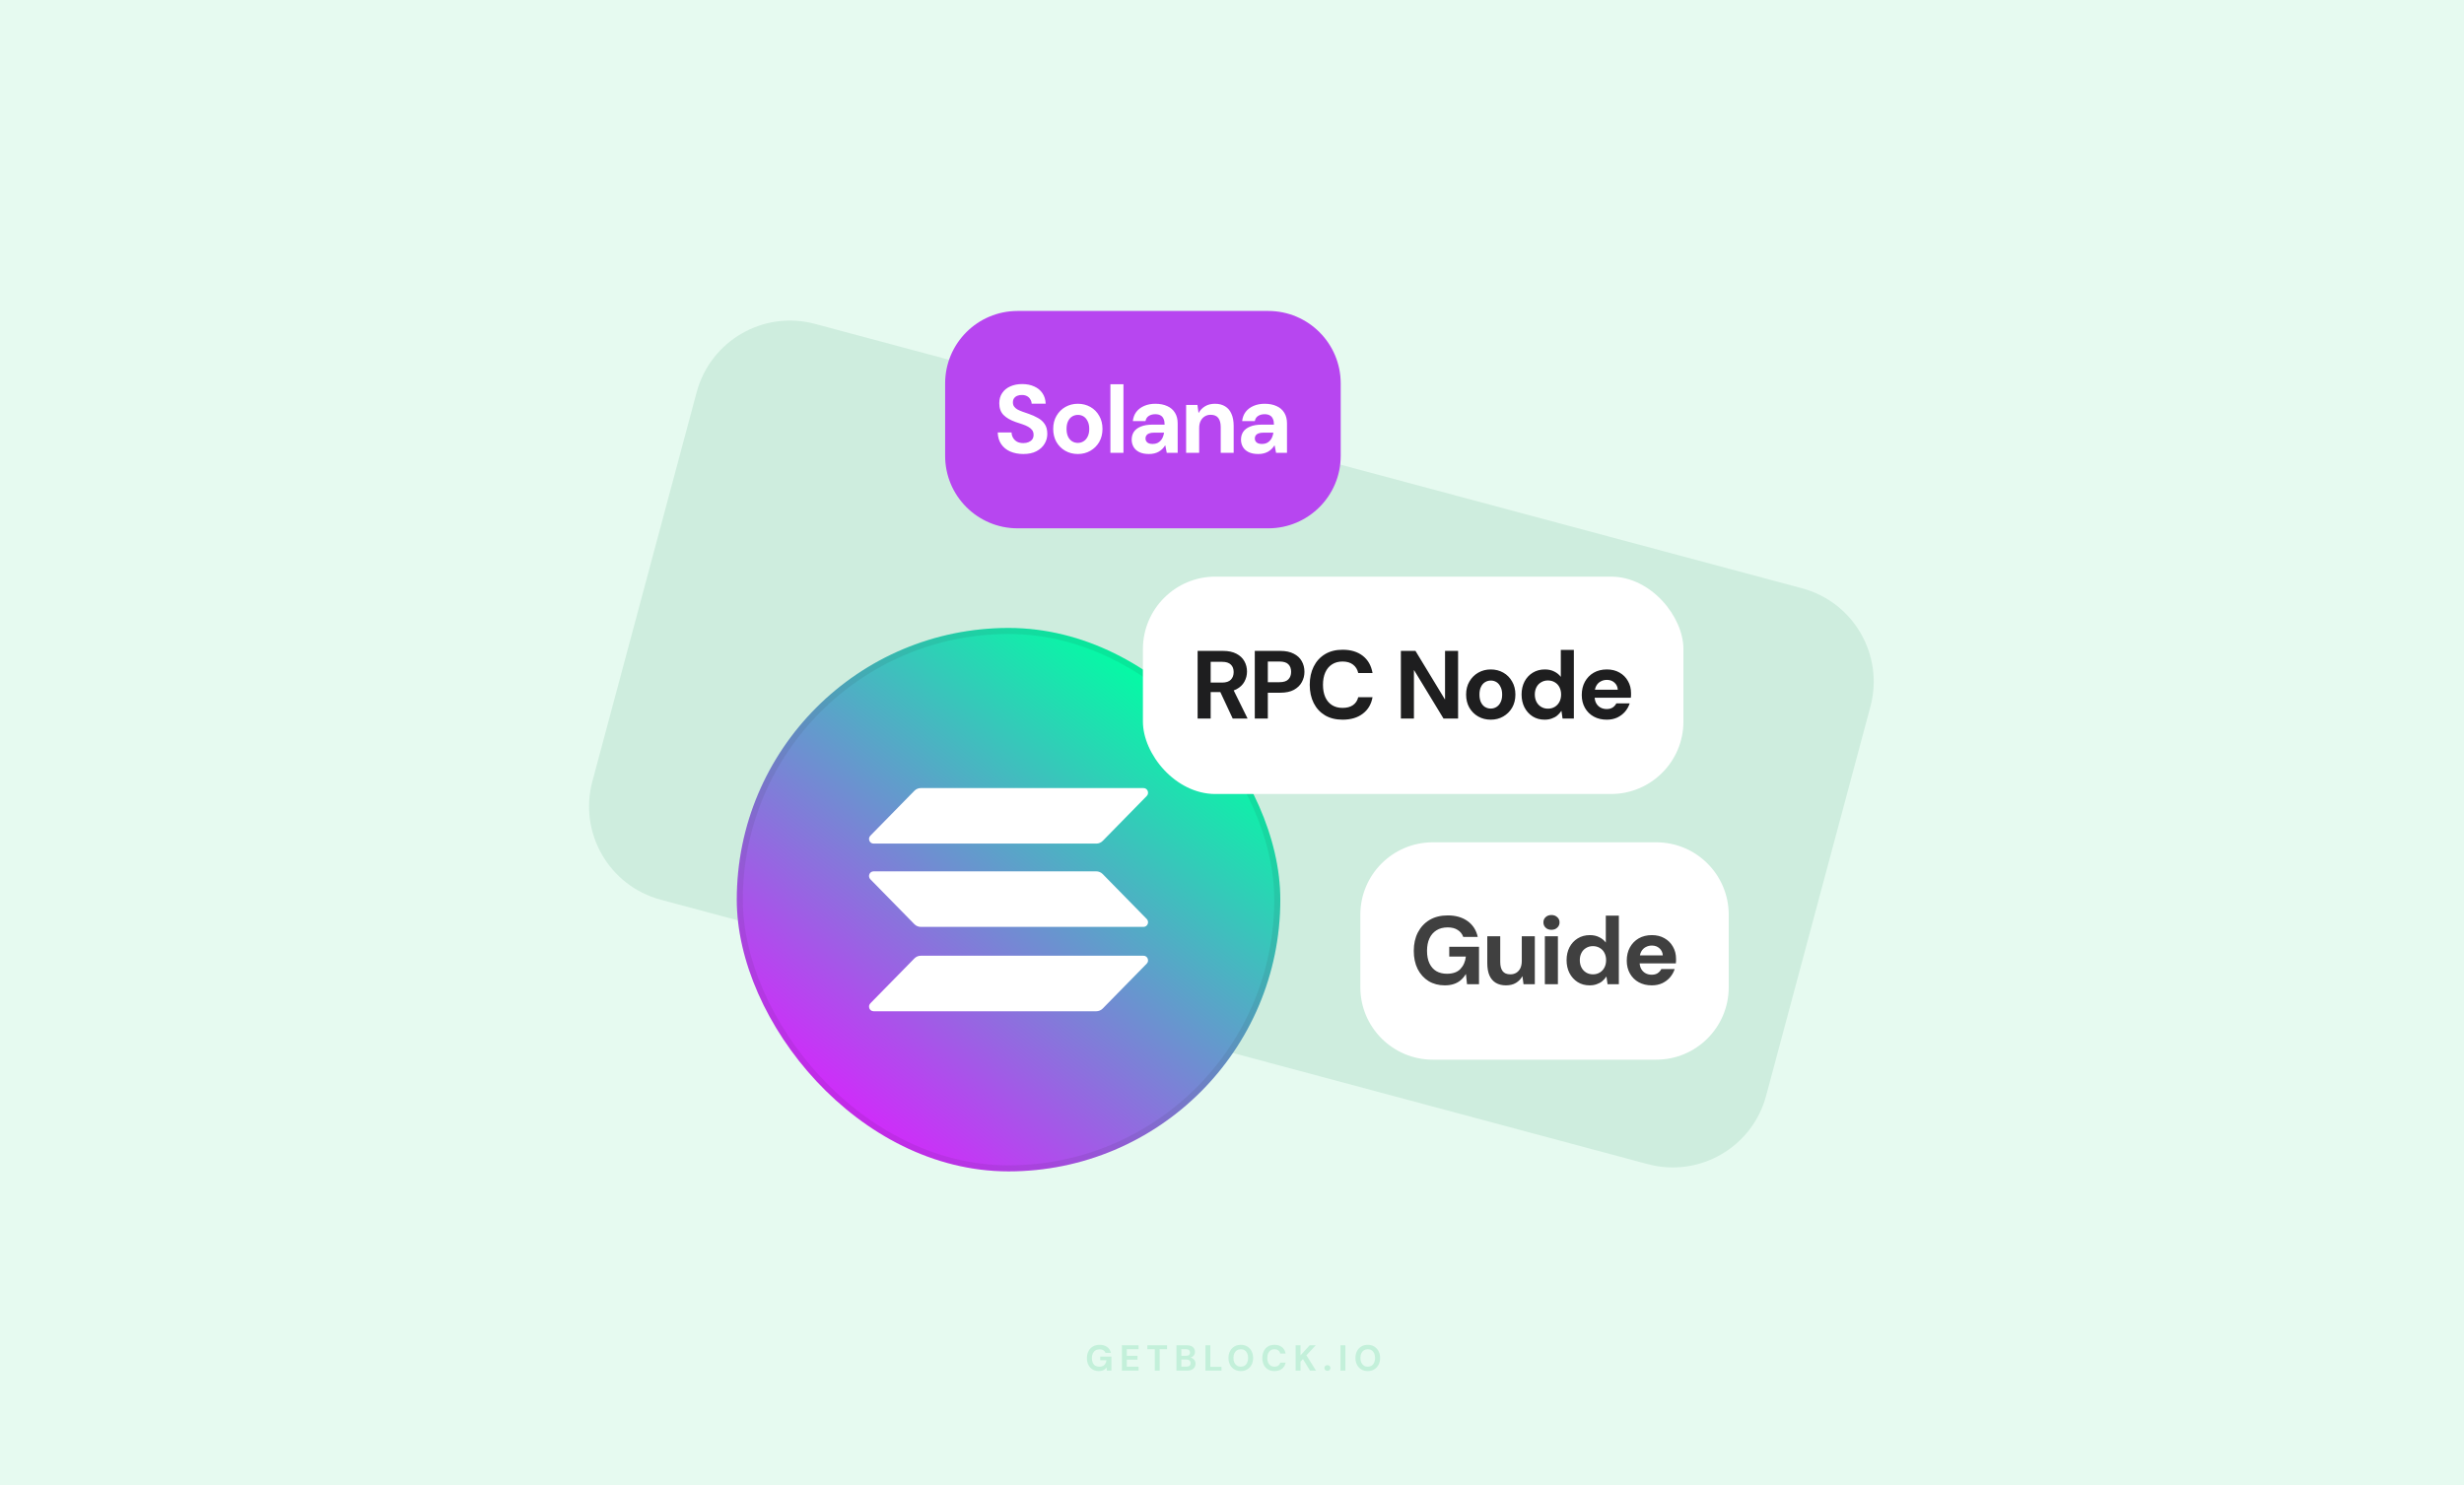
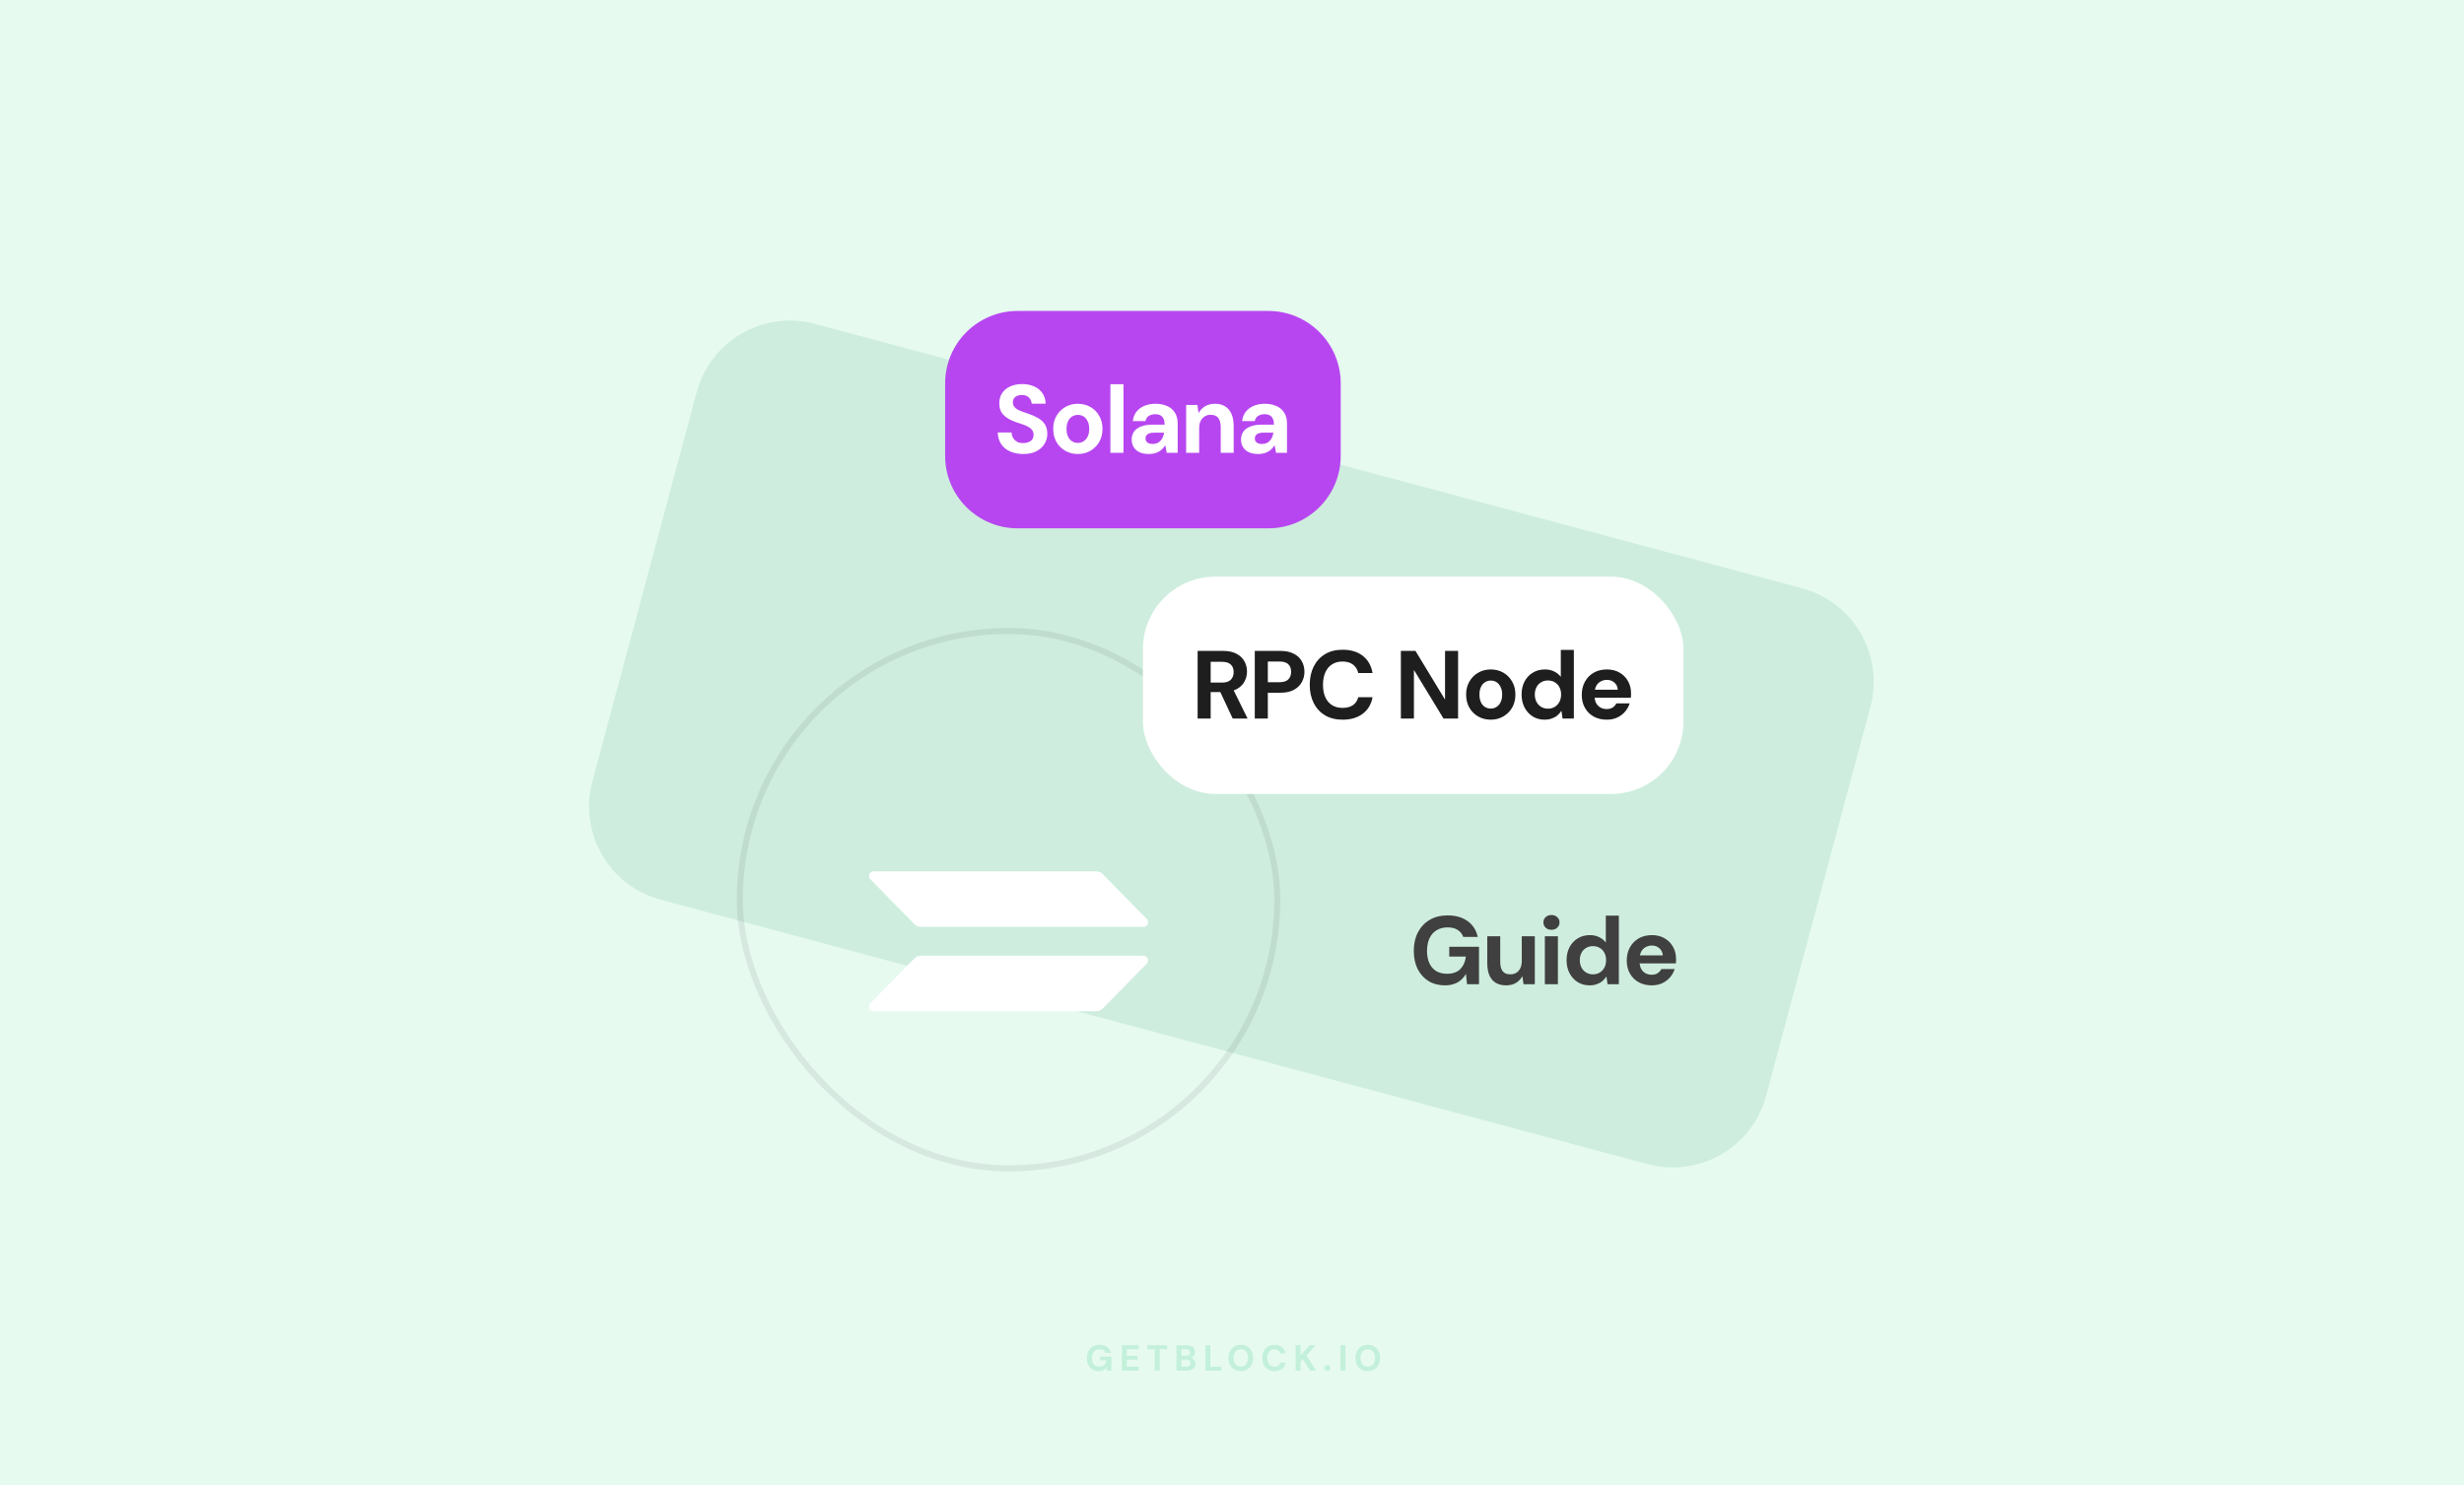
<svg xmlns="http://www.w3.org/2000/svg" width="816" height="492" viewBox="0 0 816 492" fill="none">
  <rect width="816" height="492" fill="#E6FAF0" />
  <path d="M230.718 129.91C235.292 112.839 252.839 102.708 269.91 107.282L596.791 194.87C613.862 199.444 623.992 216.991 619.418 234.062L584.876 362.976C580.302 380.046 562.755 390.177 545.684 385.603L218.803 298.015C201.732 293.441 191.601 275.895 196.175 258.824L230.718 129.91Z" fill="#CEEDDE" />
  <path d="M313 127C313 113.745 323.745 103 337 103H420C433.255 103 444 113.745 444 127V151C444 164.255 433.255 175 420 175H337C323.745 175 313 164.255 313 151V127Z" fill="#B746F0" />
  <path d="M338.899 150.384C337.278 150.384 335.827 150.107 334.547 149.552C333.289 148.997 332.297 148.187 331.571 147.12C330.846 146.053 330.462 144.763 330.419 143.248H334.995C335.017 143.909 335.187 144.507 335.507 145.04C335.827 145.573 336.265 146 336.819 146.32C337.395 146.619 338.089 146.768 338.899 146.768C339.561 146.768 340.137 146.661 340.627 146.448C341.139 146.235 341.545 145.936 341.843 145.552C342.142 145.147 342.291 144.645 342.291 144.048C342.291 143.408 342.131 142.875 341.811 142.448C341.491 142.021 341.054 141.659 340.499 141.36C339.945 141.04 339.305 140.763 338.579 140.528C337.875 140.293 337.139 140.048 336.371 139.792C334.601 139.173 333.246 138.384 332.307 137.424C331.39 136.464 330.931 135.184 330.931 133.584C330.931 132.261 331.251 131.131 331.891 130.192C332.531 129.232 333.427 128.496 334.579 127.984C335.731 127.472 337.043 127.216 338.515 127.216C340.03 127.216 341.363 127.483 342.515 128.016C343.667 128.528 344.574 129.275 345.235 130.256C345.897 131.237 346.249 132.389 346.291 133.712H341.651C341.63 133.179 341.481 132.699 341.203 132.272C340.947 131.824 340.585 131.472 340.115 131.216C339.646 130.96 339.091 130.832 338.451 130.832C337.897 130.811 337.385 130.896 336.915 131.088C336.467 131.259 336.105 131.536 335.827 131.92C335.571 132.283 335.443 132.741 335.443 133.296C335.443 133.829 335.571 134.277 335.827 134.64C336.083 135.003 336.435 135.323 336.883 135.6C337.353 135.856 337.907 136.101 338.547 136.336C339.187 136.571 339.891 136.816 340.659 137.072C341.79 137.456 342.814 137.915 343.731 138.448C344.67 138.96 345.417 139.632 345.971 140.464C346.547 141.296 346.835 142.384 346.835 143.728C346.835 144.923 346.526 146.021 345.907 147.024C345.31 148.027 344.425 148.837 343.251 149.456C342.078 150.075 340.627 150.384 338.899 150.384ZM356.949 150.384C355.413 150.384 354.026 150.032 352.789 149.328C351.552 148.624 350.57 147.643 349.845 146.384C349.141 145.125 348.789 143.685 348.789 142.064C348.789 140.421 349.152 138.981 349.877 137.744C350.602 136.485 351.584 135.504 352.821 134.8C354.058 134.096 355.434 133.744 356.949 133.744C358.485 133.744 359.872 134.096 361.109 134.8C362.346 135.504 363.317 136.485 364.021 137.744C364.746 138.981 365.109 140.421 365.109 142.064C365.109 143.707 364.746 145.157 364.021 146.416C363.296 147.653 362.314 148.624 361.077 149.328C359.861 150.032 358.485 150.384 356.949 150.384ZM356.949 146.704C357.632 146.704 358.25 146.533 358.805 146.192C359.381 145.851 359.84 145.339 360.181 144.656C360.544 143.952 360.725 143.088 360.725 142.064C360.725 141.04 360.544 140.187 360.181 139.504C359.84 138.8 359.392 138.277 358.837 137.936C358.282 137.595 357.664 137.424 356.981 137.424C356.298 137.424 355.669 137.595 355.093 137.936C354.517 138.277 354.058 138.8 353.717 139.504C353.376 140.187 353.205 141.04 353.205 142.064C353.205 143.088 353.376 143.952 353.717 144.656C354.058 145.339 354.506 145.851 355.061 146.192C355.637 146.533 356.266 146.704 356.949 146.704ZM367.732 150V127.28H372.052V150H367.732ZM380.504 150.384C379.203 150.384 378.126 150.171 377.272 149.744C376.419 149.317 375.79 148.741 375.384 148.016C374.979 147.291 374.776 146.491 374.776 145.616C374.776 144.635 375.022 143.771 375.512 143.024C376.024 142.277 376.792 141.701 377.816 141.296C378.84 140.869 380.131 140.656 381.688 140.656H385.688C385.688 139.867 385.571 139.227 385.336 138.736C385.123 138.224 384.782 137.84 384.312 137.584C383.864 137.328 383.288 137.2 382.584 137.2C381.752 137.2 381.038 137.392 380.44 137.776C379.864 138.139 379.502 138.704 379.352 139.472H375.16C375.288 138.299 375.672 137.285 376.312 136.432C376.974 135.579 377.848 134.917 378.936 134.448C380.024 133.979 381.24 133.744 382.584 133.744C384.12 133.744 385.443 134 386.552 134.512C387.662 135.003 388.515 135.739 389.112 136.72C389.71 137.68 390.008 138.853 390.008 140.24V150H386.392L385.912 147.536H385.848C385.571 147.984 385.251 148.389 384.888 148.752C384.526 149.093 384.12 149.392 383.672 149.648C383.246 149.883 382.766 150.064 382.232 150.192C381.699 150.32 381.123 150.384 380.504 150.384ZM381.72 147.056C382.296 147.056 382.808 146.96 383.256 146.768C383.704 146.555 384.078 146.277 384.376 145.936C384.696 145.595 384.942 145.2 385.112 144.752C385.304 144.283 385.432 143.803 385.496 143.312H382.168C381.507 143.312 380.963 143.397 380.536 143.568C380.131 143.717 379.832 143.941 379.64 144.24C379.448 144.517 379.352 144.848 379.352 145.232C379.352 145.616 379.448 145.947 379.64 146.224C379.832 146.501 380.11 146.715 380.472 146.864C380.835 146.992 381.251 147.056 381.72 147.056ZM392.809 150V134.128H396.553L396.905 136.752H396.969C397.481 135.835 398.185 135.109 399.081 134.576C399.977 134.021 401.076 133.744 402.377 133.744C403.7 133.744 404.82 134.032 405.737 134.608C406.654 135.163 407.348 135.984 407.817 137.072C408.308 138.16 408.553 139.504 408.553 141.104V150H404.265V141.488C404.265 140.165 403.998 139.152 403.465 138.448C402.932 137.744 402.078 137.392 400.905 137.392C400.18 137.392 399.529 137.573 398.953 137.936C398.398 138.277 397.95 138.779 397.609 139.44C397.289 140.08 397.129 140.869 397.129 141.808V150H392.809ZM416.708 150.384C415.407 150.384 414.329 150.171 413.476 149.744C412.623 149.317 411.993 148.741 411.588 148.016C411.183 147.291 410.98 146.491 410.98 145.616C410.98 144.635 411.225 143.771 411.716 143.024C412.228 142.277 412.996 141.701 414.02 141.296C415.044 140.869 416.335 140.656 417.892 140.656H421.892C421.892 139.867 421.775 139.227 421.54 138.736C421.327 138.224 420.985 137.84 420.516 137.584C420.068 137.328 419.492 137.2 418.788 137.2C417.956 137.2 417.241 137.392 416.644 137.776C416.068 138.139 415.705 138.704 415.556 139.472H411.364C411.492 138.299 411.876 137.285 412.516 136.432C413.177 135.579 414.052 134.917 415.14 134.448C416.228 133.979 417.444 133.744 418.788 133.744C420.324 133.744 421.647 134 422.756 134.512C423.865 135.003 424.719 135.739 425.316 136.72C425.913 137.68 426.212 138.853 426.212 140.24V150H422.596L422.116 147.536H422.052C421.775 147.984 421.455 148.389 421.092 148.752C420.729 149.093 420.324 149.392 419.876 149.648C419.449 149.883 418.969 150.064 418.436 150.192C417.903 150.32 417.327 150.384 416.708 150.384ZM417.924 147.056C418.5 147.056 419.012 146.96 419.46 146.768C419.908 146.555 420.281 146.277 420.58 145.936C420.9 145.595 421.145 145.2 421.316 144.752C421.508 144.283 421.636 143.803 421.7 143.312H418.372C417.711 143.312 417.167 143.397 416.74 143.568C416.335 143.717 416.036 143.941 415.844 144.24C415.652 144.517 415.556 144.848 415.556 145.232C415.556 145.616 415.652 145.947 415.844 146.224C416.036 146.501 416.313 146.715 416.676 146.864C417.039 146.992 417.455 147.056 417.924 147.056Z" fill="white" />
  <path opacity="0.16" d="M363.914 454.144C363.122 454.144 362.426 453.968 361.826 453.616C361.234 453.256 360.774 452.756 360.446 452.116C360.118 451.468 359.954 450.716 359.954 449.86C359.954 448.996 360.122 448.236 360.458 447.58C360.794 446.916 361.278 446.396 361.91 446.02C362.55 445.644 363.306 445.456 364.178 445.456C365.17 445.456 365.99 445.692 366.638 446.164C367.294 446.636 367.714 447.292 367.898 448.132H366.098C365.978 447.764 365.754 447.476 365.426 447.268C365.098 447.052 364.678 446.944 364.166 446.944C363.622 446.944 363.158 447.064 362.774 447.304C362.39 447.544 362.098 447.88 361.898 448.312C361.698 448.744 361.598 449.26 361.598 449.86C361.598 450.468 361.698 450.984 361.898 451.408C362.098 451.832 362.382 452.156 362.75 452.38C363.126 452.596 363.566 452.704 364.07 452.704C364.806 452.704 365.362 452.508 365.738 452.116C366.122 451.716 366.35 451.2 366.422 450.568H364.358V449.356H368.054V454H366.566L366.434 452.932C366.258 453.196 366.05 453.42 365.81 453.604C365.578 453.78 365.306 453.912 364.994 454C364.682 454.096 364.322 454.144 363.914 454.144ZM371.537 454V445.6H377.057V446.908H373.157V449.104H376.697V450.364H373.157V452.692H377.057V454H371.537ZM382.432 454V446.908H379.972V445.6H386.488V446.908H384.04V454H382.432ZM389.604 454V445.6H393.048C393.632 445.6 394.124 445.692 394.524 445.876C394.924 446.06 395.224 446.316 395.424 446.644C395.632 446.964 395.736 447.336 395.736 447.76C395.736 448.184 395.644 448.54 395.46 448.828C395.276 449.116 395.032 449.34 394.728 449.5C394.432 449.652 394.104 449.74 393.744 449.764L393.936 449.632C394.32 449.648 394.66 449.752 394.956 449.944C395.26 450.128 395.496 450.376 395.664 450.688C395.84 451 395.928 451.34 395.928 451.708C395.928 452.156 395.82 452.552 395.604 452.896C395.388 453.24 395.076 453.512 394.668 453.712C394.26 453.904 393.76 454 393.168 454H389.604ZM391.224 452.68H392.904C393.344 452.68 393.684 452.58 393.924 452.38C394.164 452.18 394.284 451.892 394.284 451.516C394.284 451.14 394.16 450.848 393.912 450.64C393.664 450.424 393.32 450.316 392.88 450.316H391.224V452.68ZM391.224 449.104H392.784C393.208 449.104 393.532 449.008 393.756 448.816C393.98 448.624 394.092 448.352 394.092 448C394.092 447.656 393.98 447.388 393.756 447.196C393.532 446.996 393.204 446.896 392.772 446.896H391.224V449.104ZM399.211 454V445.6H400.831V452.74H404.515V454H399.211ZM410.912 454.144C410.104 454.144 409.392 453.96 408.776 453.592C408.168 453.224 407.692 452.716 407.348 452.068C407.004 451.412 406.832 450.656 406.832 449.8C406.832 448.944 407.004 448.192 407.348 447.544C407.692 446.888 408.168 446.376 408.776 446.008C409.392 445.64 410.104 445.456 410.912 445.456C411.72 445.456 412.428 445.64 413.036 446.008C413.652 446.376 414.132 446.888 414.476 447.544C414.82 448.192 414.992 448.944 414.992 449.8C414.992 450.656 414.82 451.412 414.476 452.068C414.132 452.716 413.652 453.224 413.036 453.592C412.428 453.96 411.72 454.144 410.912 454.144ZM410.912 452.692C411.408 452.692 411.836 452.576 412.196 452.344C412.564 452.104 412.844 451.768 413.036 451.336C413.236 450.904 413.336 450.392 413.336 449.8C413.336 449.2 413.236 448.688 413.036 448.264C412.844 447.832 412.564 447.5 412.196 447.268C411.836 447.036 411.408 446.92 410.912 446.92C410.424 446.92 409.996 447.036 409.628 447.268C409.26 447.5 408.976 447.832 408.776 448.264C408.576 448.688 408.476 449.2 408.476 449.8C408.476 450.392 408.576 450.904 408.776 451.336C408.976 451.768 409.26 452.104 409.628 452.344C409.996 452.576 410.424 452.692 410.912 452.692ZM422.053 454.144C421.221 454.144 420.505 453.964 419.905 453.604C419.305 453.236 418.845 452.728 418.525 452.08C418.205 451.424 418.045 450.668 418.045 449.812C418.045 448.956 418.205 448.2 418.525 447.544C418.845 446.888 419.305 446.376 419.905 446.008C420.505 445.64 421.221 445.456 422.053 445.456C423.069 445.456 423.897 445.708 424.537 446.212C425.185 446.716 425.589 447.428 425.749 448.348H423.985C423.881 447.9 423.665 447.552 423.337 447.304C423.009 447.048 422.577 446.92 422.041 446.92C421.553 446.92 421.133 447.04 420.781 447.28C420.429 447.512 420.157 447.844 419.965 448.276C419.781 448.7 419.689 449.212 419.689 449.812C419.689 450.404 419.781 450.916 419.965 451.348C420.157 451.78 420.429 452.112 420.781 452.344C421.133 452.576 421.553 452.692 422.041 452.692C422.577 452.692 423.005 452.576 423.325 452.344C423.653 452.104 423.873 451.772 423.985 451.348H425.749C425.589 452.22 425.185 452.904 424.537 453.4C423.897 453.896 423.069 454.144 422.053 454.144ZM429.077 454V445.6H430.697V448.924L433.733 445.6H435.737L432.641 448.924L435.821 454H433.841L431.489 450.184L430.697 451.024V454H429.077ZM439.603 454.06C439.307 454.06 439.063 453.972 438.871 453.796C438.687 453.612 438.595 453.388 438.595 453.124C438.595 452.86 438.687 452.64 438.871 452.464C439.063 452.28 439.307 452.188 439.603 452.188C439.899 452.188 440.139 452.28 440.323 452.464C440.507 452.64 440.599 452.86 440.599 453.124C440.599 453.388 440.507 453.612 440.323 453.796C440.139 453.972 439.899 454.06 439.603 454.06ZM443.921 454V445.6H445.541V454H443.921ZM452.961 454.144C452.153 454.144 451.441 453.96 450.825 453.592C450.217 453.224 449.741 452.716 449.397 452.068C449.053 451.412 448.881 450.656 448.881 449.8C448.881 448.944 449.053 448.192 449.397 447.544C449.741 446.888 450.217 446.376 450.825 446.008C451.441 445.64 452.153 445.456 452.961 445.456C453.769 445.456 454.477 445.64 455.085 446.008C455.701 446.376 456.181 446.888 456.525 447.544C456.869 448.192 457.041 448.944 457.041 449.8C457.041 450.656 456.869 451.412 456.525 452.068C456.181 452.716 455.701 453.224 455.085 453.592C454.477 453.96 453.769 454.144 452.961 454.144ZM452.961 452.692C453.457 452.692 453.885 452.576 454.245 452.344C454.613 452.104 454.893 451.768 455.085 451.336C455.285 450.904 455.385 450.392 455.385 449.8C455.385 449.2 455.285 448.688 455.085 448.264C454.893 447.832 454.613 447.5 454.245 447.268C453.885 447.036 453.457 446.92 452.961 446.92C452.473 446.92 452.045 447.036 451.677 447.268C451.309 447.5 451.025 447.832 450.825 448.264C450.625 448.688 450.525 449.2 450.525 449.8C450.525 450.392 450.625 450.904 450.825 451.336C451.025 451.768 451.309 452.104 451.677 452.344C452.045 452.576 452.473 452.692 452.961 452.692Z" fill="#0BB867" />
-   <rect x="244" y="208" width="180" height="180" rx="90" fill="url(#paint0_linear_574_3832)" />
  <rect x="245" y="209" width="178" height="178" rx="89" stroke="#1E1E1F" stroke-opacity="0.08" stroke-width="2" />
  <path d="M302.814 317.47C303.38 316.894 304.146 316.57 304.946 316.57H378.693C380.036 316.57 380.709 318.228 379.758 319.198L365.186 334.062C364.621 334.639 363.854 334.963 363.055 334.963H289.307C287.964 334.963 287.292 333.304 288.242 332.335L302.814 317.47Z" fill="white" />
-   <path d="M302.814 261.938C303.38 261.362 304.146 261.038 304.946 261.038H378.693C380.036 261.038 380.709 262.696 379.758 263.666L365.186 278.53C364.621 279.106 363.854 279.43 363.055 279.43H289.307C287.964 279.43 287.292 277.772 288.242 276.803L302.814 261.938Z" fill="white" />
  <path d="M365.186 289.527C364.621 288.95 363.854 288.626 363.055 288.626H289.307C287.964 288.626 287.292 290.285 288.242 291.254L302.814 306.119C303.38 306.695 304.146 307.019 304.946 307.019H378.693C380.036 307.019 380.709 305.361 379.758 304.391L365.186 289.527Z" fill="white" />
  <rect x="378.5" y="191" width="179" height="72" rx="24" fill="white" />
  <path d="M396.615 238V215.6H404.999C406.791 215.6 408.274 215.909 409.447 216.528C410.642 217.147 411.527 217.979 412.103 219.024C412.679 220.048 412.967 221.189 412.967 222.448C412.967 223.643 412.679 224.763 412.103 225.808C411.548 226.832 410.674 227.664 409.479 228.304C408.306 228.923 406.791 229.232 404.935 229.232H400.935V238H396.615ZM408.231 238L403.623 228.144H408.295L413.159 238H408.231ZM400.935 226.096H404.711C406.034 226.096 407.004 225.776 407.623 225.136C408.242 224.496 408.551 223.653 408.551 222.608C408.551 221.563 408.242 220.741 407.623 220.144C407.004 219.525 406.034 219.216 404.711 219.216H400.935V226.096ZM415.545 238V215.6H423.961C425.774 215.6 427.268 215.909 428.441 216.528C429.636 217.125 430.521 217.947 431.097 218.992C431.694 220.037 431.993 221.221 431.993 222.544C431.993 223.76 431.705 224.891 431.129 225.936C430.574 226.981 429.7 227.835 428.505 228.496C427.332 229.136 425.817 229.456 423.961 229.456H419.865V238H415.545ZM419.865 225.968H423.705C425.07 225.968 426.052 225.659 426.649 225.04C427.268 224.421 427.577 223.589 427.577 222.544C427.577 221.456 427.268 220.613 426.649 220.016C426.052 219.419 425.07 219.12 423.705 219.12H419.865V225.968ZM444.624 238.384C442.384 238.384 440.443 237.904 438.8 236.944C437.179 235.963 435.931 234.608 435.056 232.88C434.182 231.131 433.744 229.115 433.744 226.832C433.744 224.549 434.182 222.533 435.056 220.784C435.931 219.035 437.179 217.669 438.8 216.688C440.422 215.707 442.363 215.216 444.624 215.216C447.355 215.216 449.584 215.888 451.312 217.232C453.04 218.576 454.118 220.475 454.544 222.928H449.808C449.531 221.733 448.955 220.805 448.08 220.144C447.206 219.461 446.043 219.12 444.592 219.12C443.248 219.12 442.086 219.44 441.104 220.08C440.144 220.699 439.408 221.584 438.896 222.736C438.384 223.888 438.128 225.253 438.128 226.832C438.128 228.411 438.384 229.776 438.896 230.928C439.408 232.059 440.144 232.933 441.104 233.552C442.086 234.171 443.248 234.48 444.592 234.48C446.043 234.48 447.206 234.171 448.08 233.552C448.955 232.933 449.531 232.059 449.808 230.928H454.544C454.139 233.253 453.062 235.077 451.312 236.4C449.584 237.723 447.355 238.384 444.624 238.384ZM463.929 238V215.6H468.761L478.489 231.632H478.553V215.6H482.873V238H478.041L468.313 222H468.249V238H463.929ZM493.692 238.384C492.156 238.384 490.769 238.032 489.532 237.328C488.295 236.624 487.313 235.643 486.588 234.384C485.884 233.125 485.532 231.685 485.532 230.064C485.532 228.421 485.895 226.981 486.62 225.744C487.345 224.485 488.327 223.504 489.564 222.8C490.801 222.096 492.177 221.744 493.692 221.744C495.228 221.744 496.615 222.096 497.852 222.8C499.089 223.504 500.06 224.485 500.764 225.744C501.489 226.981 501.852 228.421 501.852 230.064C501.852 231.707 501.489 233.157 500.764 234.416C500.039 235.653 499.057 236.624 497.82 237.328C496.604 238.032 495.228 238.384 493.692 238.384ZM493.692 234.704C494.375 234.704 494.993 234.533 495.548 234.192C496.124 233.851 496.583 233.339 496.924 232.656C497.287 231.952 497.468 231.088 497.468 230.064C497.468 229.04 497.287 228.187 496.924 227.504C496.583 226.8 496.135 226.277 495.58 225.936C495.025 225.595 494.407 225.424 493.724 225.424C493.041 225.424 492.412 225.595 491.836 225.936C491.26 226.277 490.801 226.8 490.46 227.504C490.119 228.187 489.948 229.04 489.948 230.064C489.948 231.088 490.119 231.952 490.46 232.656C490.801 233.339 491.249 233.851 491.804 234.192C492.38 234.533 493.009 234.704 493.692 234.704ZM511.516 238.384C510.022 238.384 508.7 238.021 507.548 237.296C506.417 236.571 505.521 235.579 504.86 234.32C504.22 233.061 503.9 231.632 503.9 230.032C503.9 228.453 504.22 227.035 504.86 225.776C505.521 224.517 506.428 223.536 507.58 222.832C508.753 222.107 510.097 221.744 511.612 221.744C512.806 221.744 513.852 221.979 514.748 222.448C515.644 222.896 516.358 223.483 516.892 224.208V215.28H521.212V238H517.468L517.116 235.504H517.052C516.689 236.059 516.241 236.56 515.708 237.008C515.196 237.435 514.588 237.765 513.884 238C513.201 238.256 512.412 238.384 511.516 238.384ZM512.636 234.736C513.489 234.736 514.246 234.533 514.908 234.128C515.569 233.723 516.081 233.168 516.444 232.464C516.806 231.76 516.988 230.949 516.988 230.032C516.988 229.136 516.806 228.336 516.444 227.632C516.081 226.928 515.569 226.384 514.908 226C514.246 225.595 513.478 225.392 512.604 225.392C511.772 225.392 511.025 225.595 510.364 226C509.702 226.384 509.19 226.928 508.828 227.632C508.465 228.336 508.284 229.136 508.284 230.032C508.284 230.949 508.465 231.76 508.828 232.464C509.19 233.168 509.702 233.723 510.364 234.128C511.025 234.533 511.782 234.736 512.636 234.736ZM532.118 238.384C530.496 238.384 529.056 238.043 527.798 237.36C526.56 236.677 525.59 235.717 524.886 234.48C524.182 233.243 523.83 231.824 523.83 230.224C523.83 228.56 524.171 227.099 524.854 225.84C525.558 224.56 526.528 223.557 527.766 222.832C529.024 222.107 530.486 221.744 532.15 221.744C533.728 221.744 535.115 222.085 536.31 222.768C537.526 223.451 538.464 224.389 539.126 225.584C539.808 226.757 540.15 228.091 540.15 229.584C540.15 229.797 540.15 230.043 540.15 230.32C540.15 230.576 540.128 230.843 540.086 231.12H526.902V228.464H535.766C535.702 227.483 535.328 226.693 534.646 226.096C533.984 225.499 533.152 225.2 532.15 225.2C531.403 225.2 530.72 225.371 530.102 225.712C529.483 226.032 528.992 226.523 528.63 227.184C528.267 227.845 528.086 228.688 528.086 229.712V230.64C528.086 231.515 528.256 232.272 528.598 232.912C528.939 233.531 529.408 234.011 530.006 234.352C530.624 234.693 531.318 234.864 532.086 234.864C532.875 234.864 533.536 234.693 534.07 234.352C534.603 233.989 535.008 233.531 535.286 232.976H539.702C539.382 233.979 538.87 234.896 538.166 235.728C537.462 236.539 536.598 237.189 535.574 237.68C534.55 238.149 533.398 238.384 532.118 238.384Z" fill="#1E1E1F" />
-   <path d="M450.5 303C450.5 289.745 461.245 279 474.5 279H548.5C561.755 279 572.5 289.745 572.5 303V327C572.5 340.255 561.755 351 548.5 351H474.5C461.245 351 450.5 340.255 450.5 327V303Z" fill="white" />
  <path d="M478.473 326.384C476.447 326.384 474.655 325.915 473.097 324.976C471.561 324.016 470.356 322.683 469.481 320.976C468.628 319.248 468.201 317.243 468.201 314.96C468.201 312.656 468.649 310.629 469.545 308.88C470.463 307.109 471.753 305.723 473.417 304.72C475.103 303.717 477.119 303.216 479.465 303.216C482.089 303.216 484.276 303.845 486.025 305.104C487.775 306.363 488.895 308.112 489.385 310.352H484.585C484.244 309.371 483.636 308.603 482.761 308.048C481.908 307.472 480.799 307.184 479.433 307.184C477.983 307.184 476.745 307.504 475.721 308.144C474.697 308.784 473.919 309.68 473.385 310.832C472.852 311.984 472.585 313.36 472.585 314.96C472.585 316.581 472.852 317.957 473.385 319.088C473.919 320.219 474.676 321.083 475.657 321.68C476.66 322.256 477.833 322.544 479.177 322.544C481.14 322.544 482.623 322.021 483.625 320.976C484.649 319.909 485.257 318.533 485.449 316.848H479.945V313.616H489.801V326H485.833L485.481 322.672H485.417C484.948 323.461 484.372 324.144 483.689 324.72C483.028 325.275 482.26 325.691 481.385 325.968C480.532 326.245 479.561 326.384 478.473 326.384ZM498.718 326.384C497.417 326.384 496.297 326.107 495.358 325.552C494.441 324.997 493.737 324.176 493.246 323.088C492.777 321.979 492.542 320.624 492.542 319.024V310.128H496.83V318.64C496.83 319.963 497.097 320.976 497.63 321.68C498.163 322.384 499.017 322.736 500.19 322.736C500.915 322.736 501.566 322.565 502.142 322.224C502.718 321.861 503.166 321.36 503.486 320.72C503.806 320.059 503.966 319.259 503.966 318.32V310.128H508.286V326H504.542L504.19 323.408H504.126C503.635 324.304 502.931 325.029 502.014 325.584C501.118 326.117 500.019 326.384 498.718 326.384ZM511.609 326V310.128H515.929V326H511.609ZM513.785 307.984C512.996 307.984 512.356 307.749 511.865 307.28C511.374 306.811 511.129 306.224 511.129 305.52C511.129 304.816 511.374 304.24 511.865 303.792C512.356 303.323 512.996 303.088 513.785 303.088C514.574 303.088 515.214 303.323 515.705 303.792C516.217 304.24 516.473 304.816 516.473 305.52C516.473 306.224 516.217 306.811 515.705 307.28C515.214 307.749 514.574 307.984 513.785 307.984ZM526.417 326.384C524.924 326.384 523.601 326.021 522.449 325.296C521.319 324.571 520.423 323.579 519.761 322.32C519.121 321.061 518.801 319.632 518.801 318.032C518.801 316.453 519.121 315.035 519.761 313.776C520.423 312.517 521.329 311.536 522.481 310.832C523.655 310.107 524.999 309.744 526.513 309.744C527.708 309.744 528.753 309.979 529.649 310.448C530.545 310.896 531.26 311.483 531.793 312.208V303.28H536.113V326H532.369L532.017 323.504H531.953C531.591 324.059 531.143 324.56 530.609 325.008C530.097 325.435 529.489 325.765 528.785 326C528.103 326.256 527.313 326.384 526.417 326.384ZM527.537 322.736C528.391 322.736 529.148 322.533 529.809 322.128C530.471 321.723 530.983 321.168 531.345 320.464C531.708 319.76 531.889 318.949 531.889 318.032C531.889 317.136 531.708 316.336 531.345 315.632C530.983 314.928 530.471 314.384 529.809 314C529.148 313.595 528.38 313.392 527.505 313.392C526.673 313.392 525.927 313.595 525.265 314C524.604 314.384 524.092 314.928 523.729 315.632C523.367 316.336 523.185 317.136 523.185 318.032C523.185 318.949 523.367 319.76 523.729 320.464C524.092 321.168 524.604 321.723 525.265 322.128C525.927 322.533 526.684 322.736 527.537 322.736ZM547.019 326.384C545.398 326.384 543.958 326.043 542.699 325.36C541.462 324.677 540.491 323.717 539.787 322.48C539.083 321.243 538.731 319.824 538.731 318.224C538.731 316.56 539.073 315.099 539.755 313.84C540.459 312.56 541.43 311.557 542.667 310.832C543.926 310.107 545.387 309.744 547.051 309.744C548.63 309.744 550.017 310.085 551.211 310.768C552.427 311.451 553.366 312.389 554.027 313.584C554.71 314.757 555.051 316.091 555.051 317.584C555.051 317.797 555.051 318.043 555.051 318.32C555.051 318.576 555.03 318.843 554.987 319.12H541.803V316.464H550.667C550.603 315.483 550.23 314.693 549.547 314.096C548.886 313.499 548.054 313.2 547.051 313.2C546.305 313.2 545.622 313.371 545.003 313.712C544.385 314.032 543.894 314.523 543.531 315.184C543.169 315.845 542.987 316.688 542.987 317.712V318.64C542.987 319.515 543.158 320.272 543.499 320.912C543.841 321.531 544.31 322.011 544.907 322.352C545.526 322.693 546.219 322.864 546.987 322.864C547.777 322.864 548.438 322.693 548.971 322.352C549.505 321.989 549.91 321.531 550.187 320.976H554.603C554.283 321.979 553.771 322.896 553.067 323.728C552.363 324.539 551.499 325.189 550.475 325.68C549.451 326.149 548.299 326.384 547.019 326.384Z" fill="#404040" />
  <defs>
    <linearGradient id="paint0_linear_574_3832" x1="383.463" y1="222.845" x2="268.161" y2="371.09" gradientUnits="userSpaceOnUse">
      <stop stop-color="#00FFA3" />
      <stop offset="1" stop-color="#DC1FFF" />
    </linearGradient>
  </defs>
</svg>